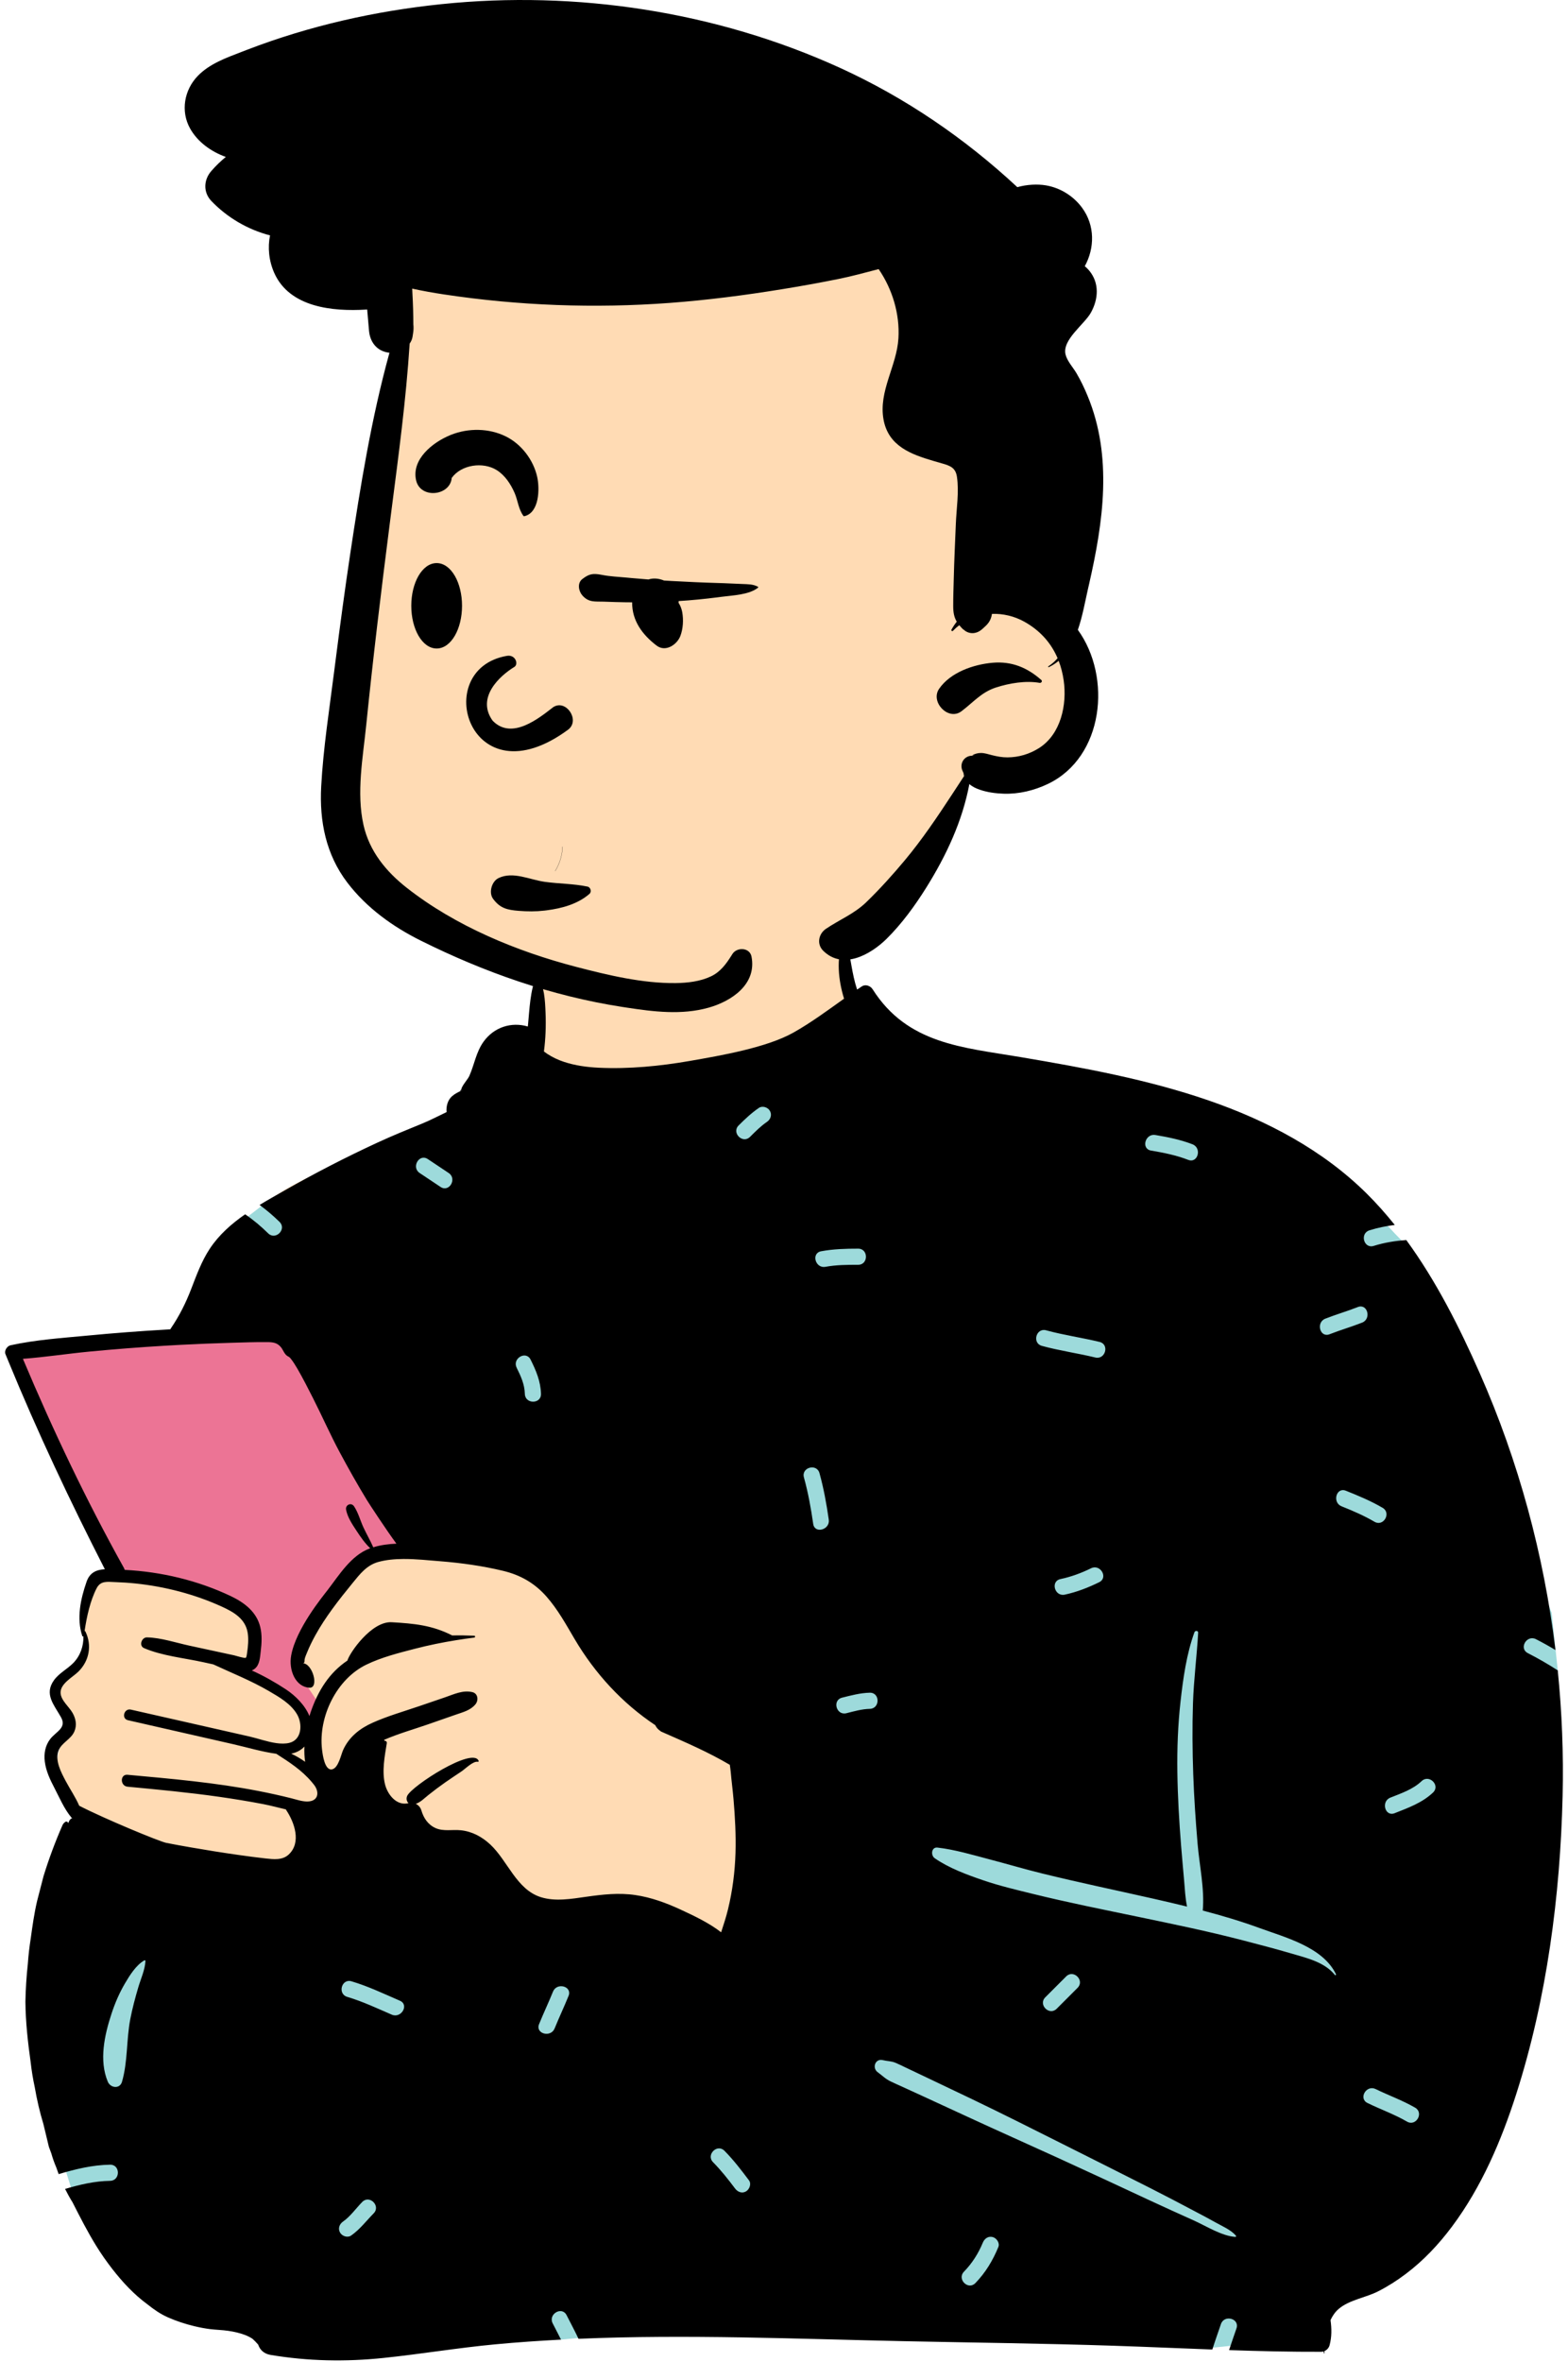
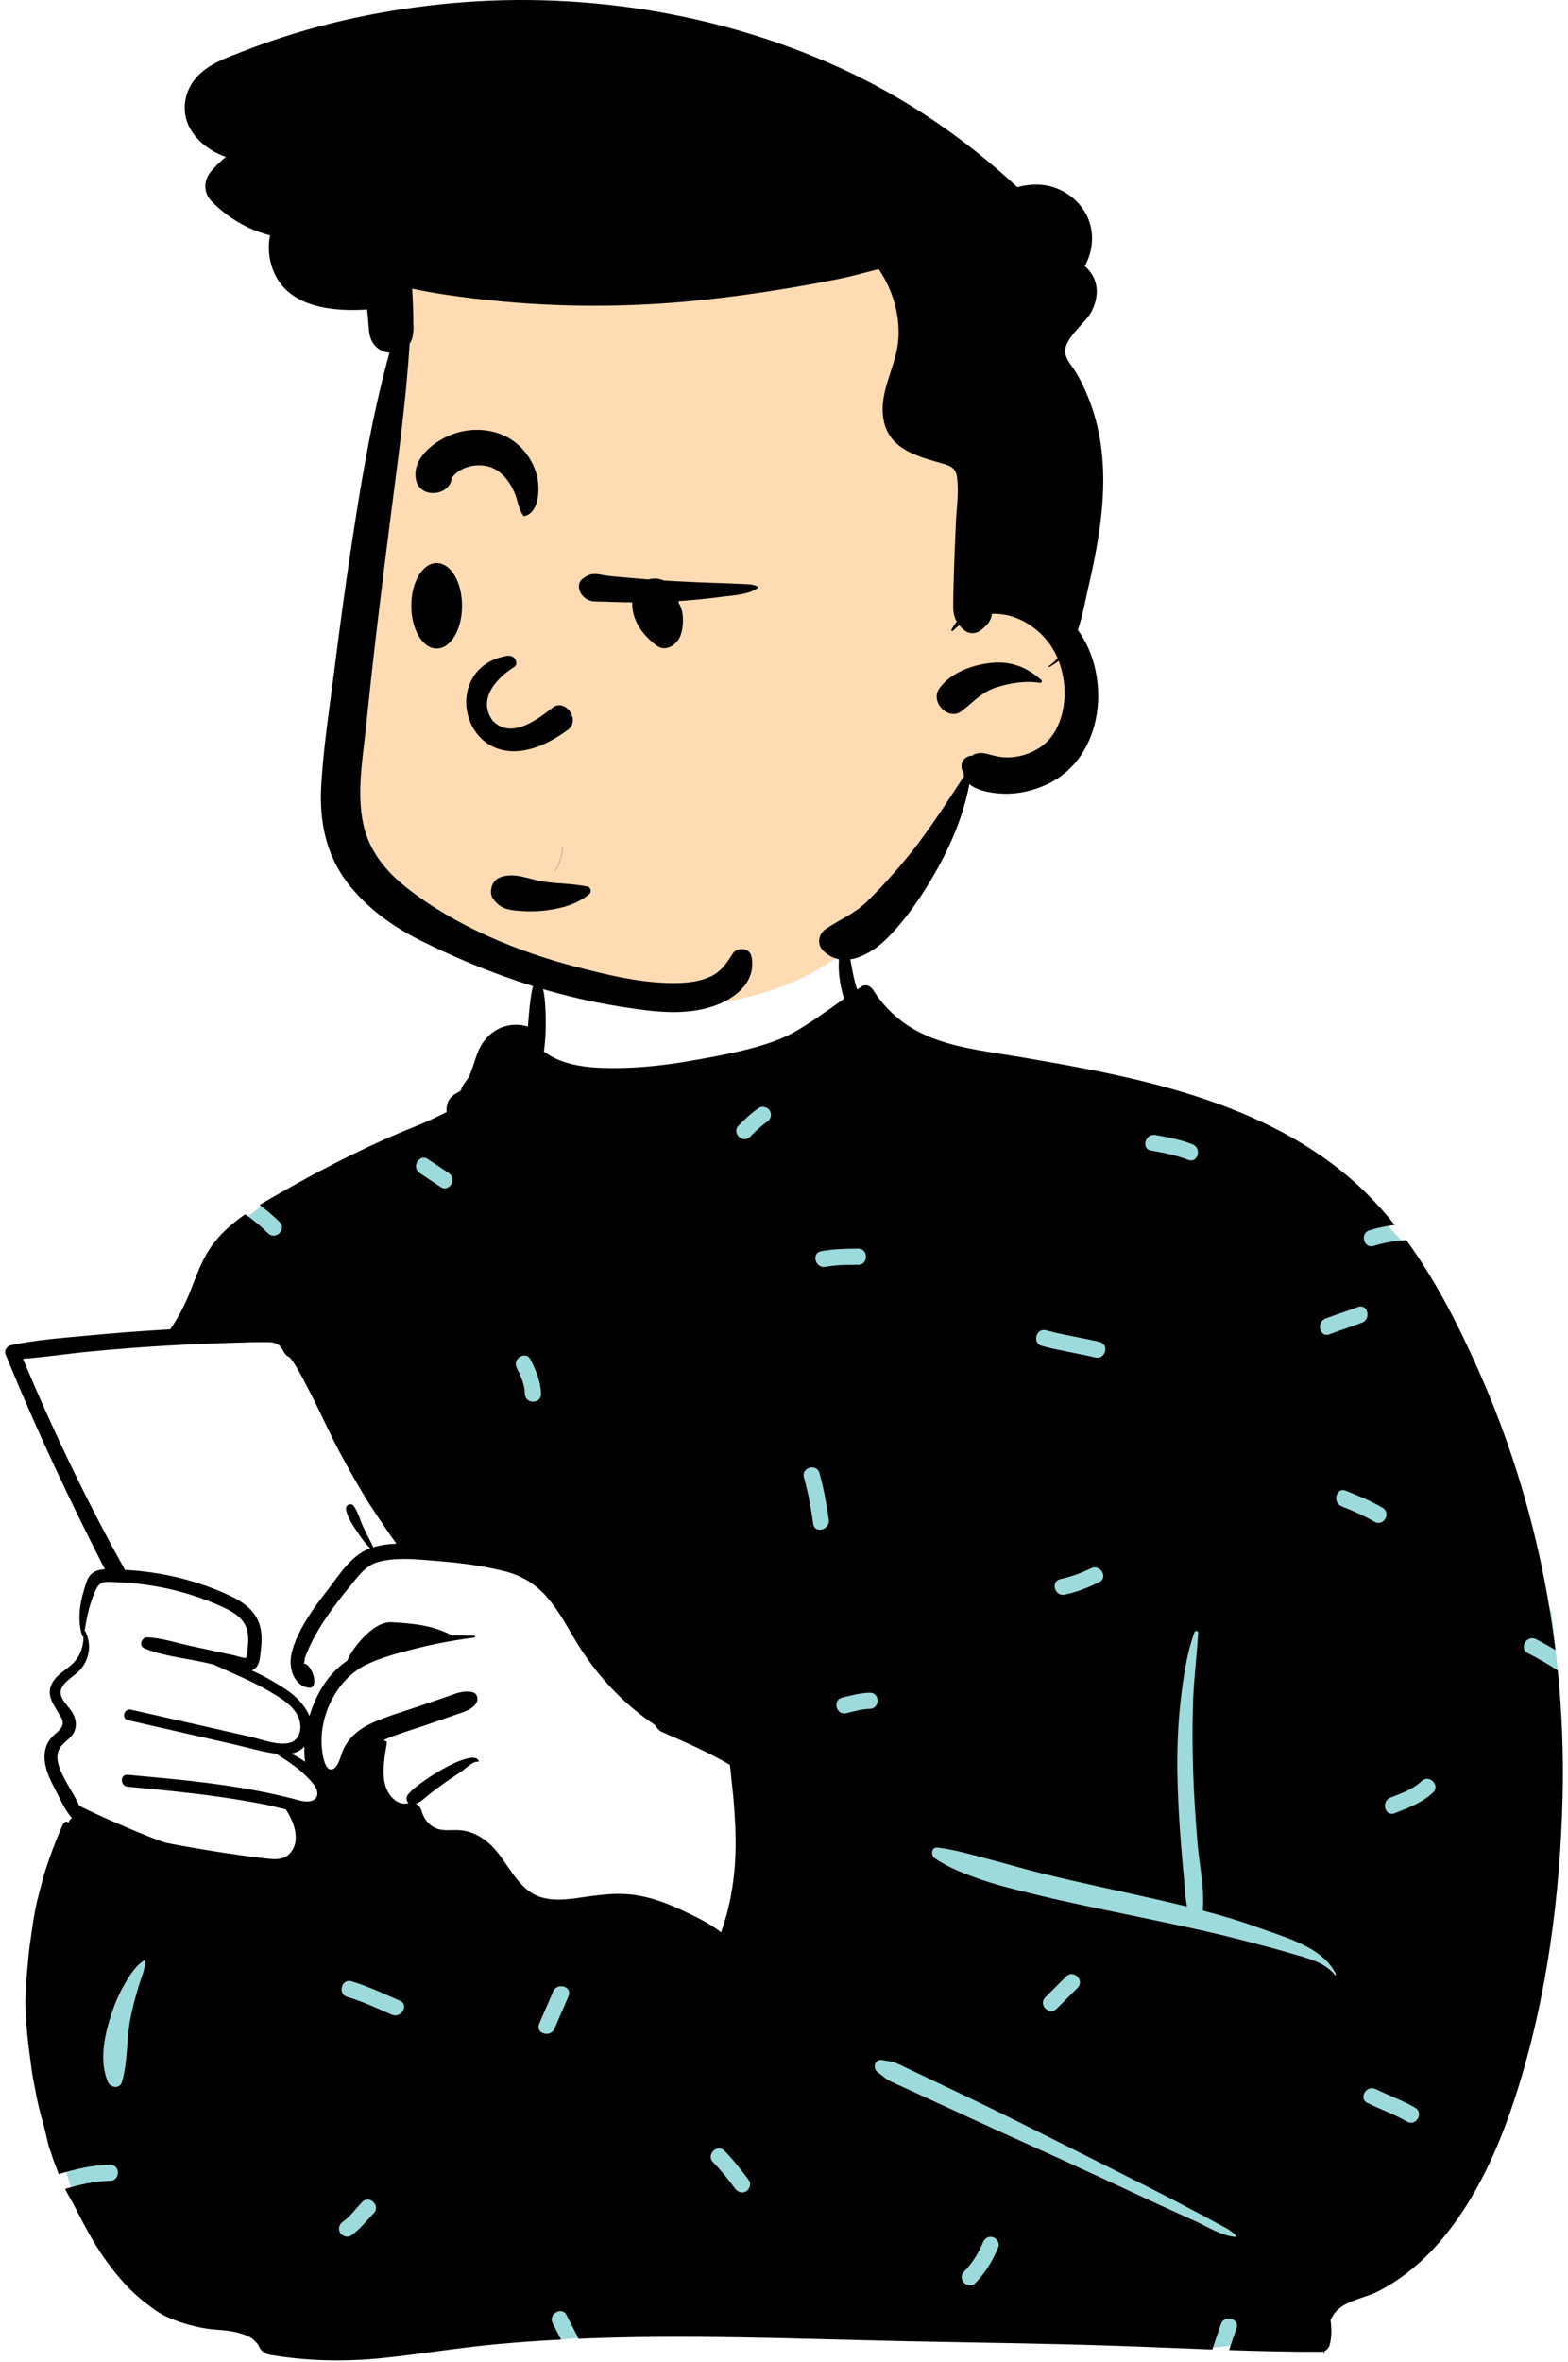
<svg xmlns="http://www.w3.org/2000/svg" width="291" height="438" viewBox="0 0 291 438">
  <g fill="none" fill-rule="evenodd">
    <g fill-rule="nonzero">
      <g>
        <g>
-           <path fill="#FFDBB4" d="M252.67 85.17c-3.263-12.65-6.263-18.013-12.058-22.41-5.42-4.113-13.333-7.567-24.878-10.09-12.025-2.102-12.366-8.35-15.381-18.394-.88-3.019-5.239-3.822-7.12-1.646-.265-.286-.541-.548-.828-.785.256-1.44-1.84-5.567-1.77-6.945.73-14.376-3.973-21.596-15.712-24.28-2.553-.583-19.893-.927-22.382-.239-10.882 3.008-21.595 12.56-19.956 24.064-3.416 4.464-6.759 7.188-12.029 8.626-8.207 1.042-4.084 117.289 10.17 186.933 6.115 29.881 152.345-20.978 145.737-35.944.937-2.743-.77-5.758 0-8.59.558-2.05 1.986-2.899 2.705-4.929 1.011-2.856-.089-6.689-1.228-9.604-.466-1.453.86-3.016 1.228-4.499 1.747-6.992-2.254-6.376-5.139-11.05.043-.015.793-3.352.79-3.335.441-2.383-.665-5.435-1.63-7.424-.653-1.344-2.05-2.185-3.439-2.031 1.399-4.746 3.167-8.695 5.069-13.268 3.363-8.06 6.561-16.492 11.39-23.787 1.978-2.988.38-5.735-2.82-5.939-10.358-.658-20.604-2.149-30.72-4.433z" transform="translate(-2937 -2071) matrix(-1 0 0 1 3227.052 2071) translate(0 160.186)" />
-           <path fill="#EC7495" d="M236.498 86.148l-23.646 40.012c3.74.373 6.367.923 7.88 1.65 1.513.727 5.745 5.507 12.693 14.34l1.657 7.296-3.925 5.882 1.53 3.693c.729-1.668 1.999-3.15 3.811-4.444 1.813-1.295 4.717-3.006 8.714-5.131-1.328-.71-1.992-1.483-1.992-2.317 0-1.251-1.755-6.59 1.992-8.606 2.498-1.344 10.202-3.589 23.111-6.735l19.625-41.39-51.45-4.25z" transform="translate(-2937 -2071) matrix(-1 0 0 1 3227.052 2071) translate(0 160.186)" />
          <path fill="#9DDADB" d="M131.015 33.342l75.083 13.176 34.514 16.242 5.634 4.34-33.394 59.06-51.563 9.407-13.136 34.117 2.681 38.458 83.883-10 36.183-4.299 8.505 34.334-1.536 14.125-2.235 7.162-89.7 24.215c-30.451-2.952-48.376-4.427-53.774-4.427-5.398 0-27.885 1.965-67.462 5.895l-13.735-1.468c-20.26-21.35-31.961-35.825-35.104-43.424-3.142-7.599-8.11-34.494-14.906-80.684l1.123-10.646 26.256-67.561c2.337-2.123 4.98-4.99 7.926-8.604 2.947-3.614 34.533-13.42 94.757-29.418z" transform="translate(-2937 -2071) matrix(-1 0 0 1 3227.052 2071) translate(0 160.186)" />
          <path fill="#000" d="M266.907 130.935c-6.785.345-13.578 1.958-19.716 4.88-2.511 1.198-4.787 2.927-5.453 5.772-.337 1.452-.255 2.953-.075 4.42.135 1.112.168 2.53 1.134 3.282.165.127.34.225.524.296-2.264 1.022-4.42 2.25-6.337 3.514-1.75 1.157-3.551 2.938-4.36 4.948-.067-.228-.134-.441-.202-.644-1.377-4.071-3.499-7.406-6.841-9.648-.38-1.383-4.453-7.336-8.236-7.111-4.143.243-7.476.546-11.223 2.451-1.365-.03-2.728-.011-4.075.049-.232.007-.22.322 0 .348 1.093.139 2.186.292 3.279.471 2.597.416 5.187.944 7.72 1.599 3.04.786 6.184 1.575 9.024 2.949 5.51 2.669 8.919 9.645 8.22 15.715-.117.996-.502 4.005-1.884 3.694-1.167-.262-1.631-2.698-2.04-3.6-1.092-2.396-3.06-3.96-5.422-5.02-2.774-1.245-5.742-2.088-8.616-3.068-1.628-.557-3.256-1.115-4.888-1.67-1.669-.572-3.256-1.362-5.034-.961-1.074.243-1.197 1.523-.595 2.257.917 1.119 2.28 1.448 3.6 1.908l5.225 1.82c2.691.935 5.51 1.725 8.133 2.87l-.082.187c-.214-.06-.465.153-.423.415.393 2.422.94 5.221.333 7.647-.479 1.923-2.167 4.053-4.36 3.488.344-.315.471-.857.24-1.359-.87-1.856-12.247-9.184-13.26-6.463-.034.097.07.168.153.154.864-.18 2.313 1.294 3.005 1.762.999.674 2.013 1.332 3.002 2.025 1.081.756 2.137 1.55 3.166 2.369.808.644 1.418 1.314 2.346 1.64-.486.231-.872.662-1.036 1.212-.42 1.433-1.228 2.65-2.631 3.282-1.471.659-3.13.243-4.679.405-2.11.213-3.952 1.216-5.49 2.65-3.23 3.016-4.85 8.33-9.368 9.756-2.698.85-5.693.315-8.425-.07-3.05-.431-6.022-.772-9.094-.323-2.942.431-5.723 1.449-8.41 2.691-2.519 1.164-5.303 2.482-7.538 4.218-.46-1.418-.924-2.822-1.276-4.27-.83-3.424-1.28-6.913-1.389-10.431-.1-3.35.087-6.714.374-10.049.143-1.666.368-3.324.51-4.989.037-.42.112-.868.168-1.317 3.99-2.355 8.181-4.158 12.407-6.014.011-.004.023-.012.034-.015.13-.06.258-.116.389-.173-.004-.007-.008-.015-.015-.022.483-.296.82-.69 1.022-1.13 6.089-4.04 11.18-9.552 14.974-15.982 1.59-2.695 3.121-5.49 5.202-7.852 2.216-2.519 4.847-4.016 8.103-4.794 3.807-.913 7.729-1.46 11.629-1.77 2.13-.169 4.51-.431 6.83-.42 1.617.011 3.2.15 4.652.55 2.152.592 3.41 2.228 4.76 3.882 1.292 1.587 2.576 3.177 3.78 4.832 1.142 1.567 2.22 3.188 3.156 4.887.561 1.018 1.082 2.067 1.52 3.148.153.382.355.816.449 1.212.093.4-.079.824.37.824-1.852.026-3.084 4.645-1.242 4.537 2.589-.15 3.89-3.254 3.383-6.008-.905-4.913-5.793-10.847-6.76-12.104-2.137-2.777-4.34-6.4-7.762-7.691-.048-.019-.1-.037-.15-.052.996-.944 1.782-2.073 2.534-3.223.775-1.182 1.7-2.537 1.954-3.94.161-.895-.95-1.404-1.478-.622-.767 1.141-1.138 2.586-1.71 3.84-.584 1.272-1.296 2.474-1.857 3.757-1.351-.415-2.81-.605-4.297-.67 1.876-2.537 5.079-7.432 5.465-8.061 1.774-2.912 3.462-5.913 5.075-8.919 1.744-3.256 3.237-6.647 4.906-9.94.947-1.868 1.902-3.75 2.953-5.562.363-.621.753-1.243 1.194-1.808.086-.112.195-.205.296-.31.116-.064.236-.135.303-.172.606-.348.82-1.157 1.246-1.67.682-.826 1.483-.924 2.508-.935 2.185-.023 4.379.063 6.56.123 3.208.09 6.412.217 9.616.386.97.052 1.935.104 2.904.164 4.66.278 9.316.64 13.96 1.086 4.11.393 8.219 1.033 12.332 1.34-5.569 13.23-11.744 26.221-18.736 38.759-.07.127-.123.254-.157.381zm-30.9 34.085c-.897.412-1.77.924-2.582 1.508.135-.91.169-1.868.131-2.83.67.72 1.527 1.13 2.452 1.322zm38.344-22.76c-.063.008-.123.042-.153.105-1.243 2.564-.723 5.427 1.306 7.437 1.063 1.048 3.38 2.23 3.305 3.952-.064 1.393-1.58 2.56-2.227 3.71-.603 1.07-.827 2.245-.344 3.405.617 1.486 2.343 2.077 2.934 3.537.749 1.852-.468 4.087-1.321 5.7-.794 1.493-1.82 2.987-2.5 4.566-4.563 2.362-14.915 6.65-16.161 6.89-1.52.296-3.043.577-4.57.839-2.93.509-5.868.98-8.814 1.396-1.677.235-3.357.467-5.037.65-1.468.158-3.122.371-4.304-.732-2.385-2.231-1.048-5.97.46-8.223.03-.045.03-.086.019-.124 1.422-.333 2.84-.722 4.255-.995 2.72-.524 5.46-.966 8.204-1.359 5.636-.805 11.31-1.336 16.976-1.871 1.404-.135 1.419-2.343 0-2.212-8.14.745-16.321 1.452-24.353 3.02-2.013.39-4.012.83-6 1.329-.939.232-1.946.595-2.93.606-.06 0-.12 0-.18-.004-1.927-.06-2.208-1.71-1.149-3.083.131-.17.266-.338.405-.498 1.871-2.231 4.202-3.72 6.605-5.263 2.691-.366 5.375-1.182 8.01-1.781 6.505-1.482 13.01-2.964 19.518-4.443 1.276-.292.733-2.253-.543-1.965l-14.821 3.358-7.23 1.64c-1.445.324-3.25.98-4.949 1.216-.838.115-1.65.13-2.384-.042-2.369-.561-2.488-3.522-1.467-5.28 1.146-1.977 3.309-3.212 5.229-4.331 3.327-1.943 6.868-3.339 10.326-4.948l1.841-.404c3.57-.786 7.65-1.172 11.011-2.612 1.007-.427.456-2.014-.539-1.992-2.608.057-5.337.985-7.886 1.535-2.758.599-5.52 1.194-8.278 1.789-.277.06-1.917.584-2.164.468-.157-.075-.213-.621-.265-.98-.17-1.183-.292-2.426-.109-3.612.404-2.662 2.624-3.912 4.87-4.933 5-2.272 10.482-3.694 15.94-4.263 1.257-.131 2.514-.213 3.78-.255 1.485-.045 2.709-.307 3.461 1.157 1.183 2.305 1.834 5.27 2.223 7.9zm-6.944 83.59c-1.09-3.767-.793-7.79-1.539-11.634-.385-1.983-.911-3.95-1.485-5.886-.463-1.563-1.236-3.227-1.324-4.858-.005-.11.123-.172.212-.122 1.537.88 2.717 2.783 3.594 4.277 1.05 1.787 1.85 3.658 2.497 5.626 1.288 3.92 2.346 8.648.684 12.598-.494 1.176-2.23 1.411-2.639 0zm-42.52 28.526c-1.623-1.133-2.806-2.717-4.183-4.115-1.354-1.374.763-3.492 2.117-2.117 1.175 1.192 2.195 2.682 3.578 3.646.665.464.973 1.303.537 2.049-.385.658-1.385 1-2.048.537zm-9.053-43.545c2.963-1.281 5.878-2.677 8.98-3.6 1.854-.552 2.639 2.339.796 2.887-2.857.85-5.536 2.119-8.265 3.298-1.753.758-3.275-1.822-1.511-2.585zm-31.3-.896c-.725-1.789 2.173-2.56 2.887-.796.822 2.03 1.764 4.006 2.587 6.036.724 1.788-2.173 2.559-2.887.796-.823-2.03-1.765-4.007-2.587-6.036zm-30.894 35.712c-.483.643-1.288.992-2.048.537-.637-.382-1.026-1.397-.538-2.048 1.428-1.902 2.873-3.782 4.546-5.477 1.356-1.375 3.472.744 2.117 2.117-1.494 1.514-2.802 3.172-4.077 4.87zm-4.418-200.379c1.375.939 2.579 2.08 3.753 3.252 1.365 1.365-.753 3.482-2.118 2.117-.989-.988-1.987-1.992-3.146-2.783-.67-.458-.97-1.309-.537-2.049.388-.663 1.38-.993 2.048-.537zm44.946 48.182c-.777 1.556-1.476 3.08-1.52 4.85-.047 1.926-3.042 1.927-2.994 0 .057-2.315.91-4.322 1.929-6.361.862-1.727 3.443-.208 2.585 1.51zm16.491-38.697c1.61-1.073 3.107 1.522 1.512 2.586l-3.88 2.587c-1.61 1.072-3.107-1.522-1.512-2.586l3.88-2.587zm-71.527 67.658c-.275 1.902-3.16 1.088-2.888-.796.421-2.913.935-5.787 1.725-8.624.517-1.856 3.405-1.062 2.887.797-.79 2.836-1.304 5.71-1.724 8.623zm-10.498 34.297c-1.927-.04-1.928-3.035 0-2.994 1.744.037 3.458.496 5.14.916 1.872.467 1.074 3.354-.795 2.887-1.423-.355-2.87-.777-4.345-.809zm-3.875 69.09c-.662.322-1.342.612-2.011.918-1.34.613-2.68 1.226-4.019 1.841-2.79 1.28-5.578 2.566-8.364 3.855-5.576 2.581-11.196 5.072-16.786 7.625-5.7 2.604-11.386 5.243-17.064 7.895-2.675 1.249-5.37 2.452-8.06 3.668-2.301 1.04-5.144 2.858-7.67 3.029-.13.009-.173-.155-.099-.24.954-1.085 2.476-1.716 3.73-2.42 1.28-.722 2.585-1.4 3.884-2.087 2.707-1.434 5.418-2.857 8.152-4.241 5.468-2.767 10.946-5.514 16.426-8.258 5.588-2.799 11.17-5.616 16.807-8.315 2.655-1.27 5.312-2.537 7.97-3.8 1.44-.685 2.881-1.368 4.322-2.05.622-.294 1.238-.612 1.875-.875.845-.35 1.488-.279 2.36-.495 1.422-.35 2.038 1.458.946 2.245-.899.649-1.372 1.204-2.4 1.705zm-19.989 30.701c-.307-.747.336-1.654 1.046-1.842.85-.223 1.531.293 1.842 1.046.82 1.997 1.99 3.829 3.495 5.376 1.345 1.383-.771 3.5-2.118 2.117-1.886-1.94-3.24-4.206-4.265-6.697zm-14.705-48.06c-1.365-1.364.753-3.481 2.117-2.117l3.88 3.88c1.365 1.365-.753 3.482-2.117 2.118l-3.88-3.88zm-39.81-6.326c-2.79.818-6.044 1.57-7.946 3.95-.093.117-.25-.032-.194-.148 2.435-5.049 9.419-6.82 14.253-8.588 3.42-1.25 6.929-2.288 10.467-3.215-.354-4.036.622-8.363.96-12.38.363-4.287.657-8.587.808-12.889.155-4.388.192-8.806.048-13.195-.144-4.374-.712-8.693-.96-13.052-.024-.422.563-.442.69-.093 1.469 4.044 2.096 8.525 2.575 12.79.492 4.393.656 8.774.593 13.193-.065 4.543-.33 9.076-.692 13.605-.172 2.147-.371 4.29-.56 6.436-.143 1.637-.21 3.26-.544 4.846 2.134-.524 4.273-1.02 6.405-1.5 6.8-1.535 13.627-2.959 20.397-4.618 3.324-.814 6.6-1.79 9.908-2.655 3.115-.816 6.404-1.805 9.602-2.168 1.142-.13 1.287 1.43.531 1.96-2.6 1.826-6.052 3.097-9.055 4.119-3.013 1.025-6.146 1.763-9.235 2.522-6.441 1.584-12.944 2.88-19.436 4.229-6.484 1.348-12.98 2.685-19.391 4.348-3.088.8-6.164 1.605-9.225 2.503zm-15.288-80.101c-1.667.978-3.172-1.61-1.511-2.586 2.173-1.275 4.49-2.234 6.824-3.169 1.792-.717 2.563 2.18.797 2.888-2.099.84-4.157 1.72-6.11 2.867zM28.93 233.249c-1.671.97-3.177-1.62-1.51-2.585 2.34-1.357 4.904-2.262 7.33-3.45 1.725-.844 3.24 1.74 1.51 2.586-2.425 1.187-4.989 2.092-7.33 3.449zm-2.714-63.143c1.616 1.535 3.773 2.257 5.806 3.064 1.774.703.996 3.597-.796 2.887-2.534-1.005-5.114-1.922-7.128-3.835-1.4-1.33.72-3.443 2.118-2.116zm17.879-85.754c1.776.697.998 3.591-.796 2.887-1.99-.78-4.046-1.375-6.037-2.155-1.776-.697-.998-3.591.796-2.888 1.99.78 4.046 1.375 6.037 2.156zm31.54-34.061c1.888-.318 2.692 2.567.796 2.887-2.352.397-4.668.862-6.898 1.725-1.802.697-2.574-2.2-.796-2.887 2.23-.863 4.547-1.328 6.898-1.725zm10.422 82.93c-1.731-.85-.213-3.431 1.51-2.584 1.816.892 3.698 1.582 5.68 2.004 1.886.402 1.082 3.288-.797 2.888-2.23-.476-4.351-1.303-6.393-2.307zm9.842-46.713c1.864-.51 2.652 2.378.796 2.887-3.265.895-6.627 1.36-9.917 2.156-1.874.454-2.667-2.434-.796-2.887 3.29-.797 6.652-1.261 9.917-2.156zm41.756-14.66c1.895.351 1.087 3.236-.796 2.888-2.005-.371-4.037-.377-6.07-.378-1.93 0-1.926-2.995 0-2.994 2.31 0 4.59.063 6.866.484zm136.18 15.643c-4.892-.468-9.79-.842-14.697-1.123l-.682-.038c-.026-.052-.06-.1-.094-.153-1.601-2.35-2.78-4.7-3.802-7.358-.977-2.53-1.923-5.139-3.428-7.422-1.716-2.6-4.033-4.636-6.572-6.4-1.54 1.036-2.97 2.248-4.277 3.534-1.376 1.352-3.494-.765-2.117-2.118 1.162-1.142 2.402-2.197 3.713-3.15-1.514-.92-3.058-1.785-4.565-2.645-5.648-3.222-11.43-6.201-17.332-8.926-2.744-1.269-5.52-2.395-8.316-3.537-1.505-.613-2.99-1.403-4.495-2.114.108-1.063-.21-2.253-1.026-2.953-.602-.513-1.07-.704-1.789-1.067-.16-.056-.258-.09-.303-.109.034.008.131.038.292.09.382.177.412.124.09-.153-.019-.606-1.213-1.886-1.486-2.511-.95-2.145-1.246-4.413-2.65-6.367-1.935-2.69-5.183-3.708-8.212-2.796-.314-3.237-.396-6.616-1.616-9.506-.034-.078-.142-.112-.19-.026-1.273 2.167-1.382 4.58-1.48 7.081-.093 2.347-.003 4.746.304 7.077-.195.15-.393.293-.599.43-.965.637-2.006 1.127-3.099 1.49-2.08.689-4.263.988-6.445 1.093-5.632.27-11.437-.3-16.976-1.265-5.603-.977-14.192-2.444-19.178-5.247-3.29-1.848-6.325-4.106-9.402-6.291 1.116-3.593 1.4-7.456.278-10.491-.135-.363-.704-.43-.812 0-.704 2.897-.91 5.809-1.846 8.672-.015.04-.03.086-.044.127-.292-.198-.584-.393-.876-.588-.674-.445-1.59-.112-1.995.524-6.464 10.184-16.7 10.768-27.449 12.587-11.763 1.99-23.586 4.14-34.896 8.035-10.817 3.728-21.154 9.155-29.343 17.262-1.853 1.835-3.587 3.79-5.223 5.832 1.583.2 3.153.51 4.703.997 1.835.577 1.046 3.467-.796 2.888-1.992-.626-4.006-.936-6.04-1.09-5.565 7.612-9.903 16.243-13.655 24.738C8.216 110.793 3.532 128.14 1.377 145.8c1.183-.71 2.388-1.385 3.623-2.014 1.715-.872 3.228 1.712 1.51 2.586-1.906.97-3.759 2.04-5.554 3.199-.784 7.73-1.088 15.51-.904 23.278.438 18.519 2.938 37.58 8.593 55.25 2.774 8.671 6.449 17.272 11.924 24.6 2.478 3.32 5.293 6.314 8.609 8.81 1.605 1.213 3.304 2.295 5.097 3.208 2.31 1.182 5.318 1.571 7.31 3.244.654.55 1.16 1.277 1.541 2.096-.22 1.557-.247 3.118.18 4.675.135.487.502.883.954 1.074.008.135.008.266.008.393 0 .06.09.075.101.015l.056-.351c.146.048.3.07.457.07 5.685.022 11.377-.117 17.07-.31-.44-1.348-.917-2.685-1.375-4.033-.622-1.832 2.27-2.611 2.887-.796.536 1.576 1.095 3.139 1.594 4.72 6.099-.226 12.197-.498 18.283-.7 12.946-.43 25.888-.572 38.837-.845 20.11-.427 40.366-1.3 60.507-.446.696-1.478 1.476-2.922 2.215-4.38.872-1.721 3.455-.204 2.586 1.51-.514 1.014-1.047 2.014-1.552 3.026 4.079.212 8.154.491 12.22.874 6.94.65 13.811 1.807 20.742 2.526 7.048.733 13.942.602 20.933-.562 1.258-.21 1.999-.97 2.306-1.912.01-.004.018-.011.025-.023.36-.419.697-.767 1.045-1.07.415-.27.865-.498 1.392-.7.985-.374 2.01-.603 3.05-.756 1.146-.172 2.306-.187 3.451-.33.966-.123 1.91-.306 2.852-.53 1.696-.405 3.305-.933 4.907-1.633 1.396-.61 2.657-1.485 3.847-2.44 2.463-1.8 4.596-4.098 6.46-6.486 1.085-1.396 2.107-2.844 3.035-4.352 1.617-2.613 2.995-5.326 4.387-8.062.505-.811.966-1.641 1.388-2.489-2.721-.802-5.468-1.455-8.353-1.501-1.928-.031-1.928-3.026 0-2.995 3.308.053 6.437.826 9.546 1.747.152-.403.297-.808.432-1.218.37-.857.677-1.737.932-2.628l.449-1.212c.337-1.4.673-2.804 1.014-4.207.677-2.246 1.212-4.525 1.606-6.834.329-1.52.583-3.05.756-4.6.524-3.754.95-7.5.98-11.295-.045-2.34-.194-4.675-.449-7-.109-1.578-.292-3.15-.539-4.711-.322-2.32-.64-4.618-1.175-6.909l-1.202-4.648c-.999-3.23-2.178-6.397-3.537-9.492-.074-.194-.453-.621-.68-.625-.173-.004-.413.154-.334.364.008.018.015.04.023.06-.079-.177-.154-.356-.232-.532-.068-.165-.33-.494-.532-.49-.01 0-.022 0-.037.003.052-.037.101-.086.15-.142 1.343-1.59 2.215-3.683 3.177-5.524.797-1.52 1.55-3.122 1.767-4.84.19-1.507-.068-2.994-1.015-4.214-1.077-1.388-3.106-2.04-1.98-4.046 1.28-2.283 3.163-4.262 1.288-6.856-.954-1.321-2.466-2.047-3.59-3.196-1.29-1.329-1.905-3.107-1.87-4.922.078.045.183.023.22-.09 1.086-3.278.3-6.878-.812-10.071-.606-1.733-1.89-2.208-3.383-2.294 6.467-12.632 12.519-25.466 17.912-38.595.18-.43.356-.86.531-1.291.263-.644-.291-1.5-.931-1.643-4.664-1.022-9.522-1.347-14.271-1.796z" transform="translate(-2937 -2071) matrix(-1 0 0 1 3227.052 2071) translate(0 160.186)" />
        </g>
        <g>
          <path fill="#FFDBB4" d="M129.75 64.83c-1.441-8.742 3.291-10.556 0-18.866-7.313-15.399-27.243-14.735-41.869-15.92-16.312-.626-32.823 1.532-47.861 8.084-3.592 1.565-7.047 3.405-10.36 5.496-2.863 1.808-2.47 5.246-.664 7.122-13.021 18.478-5.574 43.281-15.963 62.732-1.92 3.477-4.458 6.594-6.126 10.212-2.536 5.499-2.699 13.378 3.052 17.03 8.1 4.357 12.62-4.269 16.6 8.235 19.875 43.598 59.836 46.054 97.773 23.323 3.282-1.83 6.631-3.897 9.11-6.771 5.625-6.345 4.963-15.267 5.087-23.19.07-4.642.081-9.286.036-13.93-.177-18.81-6.398-44.901-8.814-63.556z" transform="translate(-2937 -2071) matrix(-1 0 0 1 3227.052 2071) translate(85.303)" />
          <path fill="#000" d="M48.95 12.54C71.855 2.13 97.835-1.82 122.82.77c12.333 1.276 24.503 4.015 36.084 8.463l1.016.393c2.859 1.102 5.94 2.197 8.113 4.442 2.529 2.608 3.238 6.553 1.43 9.775-1.404 2.504-3.928 4.3-6.621 5.259.948.778 1.848 1.647 2.693 2.616 1.423 1.624 1.53 3.94 0 5.543-2.95 3.088-6.779 5.322-10.902 6.392.463 2.242.213 4.724-.78 6.958-2.851 6.414-10.882 7.178-17.061 6.797l-.187-.012-.343 3.941c-.183 2.1-1.438 3.728-3.567 4.05-.075.011-.15.019-.224.026 3.368 12.209 5.404 24.795 7.283 37.307.981 6.531 1.86 13.078 2.7 19.628l.28 2.184c.896 7.063 2.017 14.196 2.405 21.31.347 6.457-.881 12.621-4.851 17.83-3.563 4.672-8.422 8.171-13.647 10.768-11.806 5.872-24.231 10.244-37.288 12.273l-.87.134c-5.04.77-10.234 1.42-15.22.023-4.38-1.228-8.974-4.394-7.984-9.48.332-1.718 2.73-1.793 3.551-.464l.19.304c.985 1.567 2.065 3.023 3.785 3.83 2.012.952 4.346 1.217 6.546 1.244 6.144.07 12.542-1.464 18.457-3.002 11.048-2.874 22.394-7.56 31.443-14.66 3.85-3.016 6.943-6.789 8.034-11.643 1.348-5.985.108-12.527-.504-18.541-1.26-12.41-2.761-24.798-4.344-37.172l-.317-2.474c-1.333-10.345-2.734-20.693-3.399-31.098-.276-.378-.463-.808-.538-1.28l-.104-.677c-.09-.58-.105-1.112-.041-1.602.003-1.88.056-3.747.164-5.626.018-.336.034-.673.045-1.006-1.95.43-3.914.778-5.886 1.074-13.864 2.092-27.944 2.616-41.92 1.576-6.972-.521-13.892-1.415-20.79-2.534-3.512-.57-7.01-1.198-10.499-1.902-2.521-.505-4.99-1.19-7.47-1.833-2.558 3.731-3.94 8.323-3.67 12.833.302 5.146 3.723 9.813 2.763 15.072-.9 4.921-5.108 6.447-9.262 7.666l-1.767.511c-1.359.398-2.346.782-2.592 2.418-.422 2.811.097 5.974.206 8.8.13 3.341.302 6.684.38 10.026.042 1.729.109 3.466.105 5.195-.004 1.227-.187 2.066-.66 2.859.365.46.693.958.985 1.486.093.172-.138.355-.276.213-.37-.385-.763-.733-1.177-1.044-.209.258-.452.52-.736.8l-.022-.029c-.889.887-2.3.973-3.403.03l-.289-.251c-.807-.709-1.36-1.299-1.585-2.47-.011-.06-.023-.12-.03-.18-2.05-.07-4.134.415-5.98 1.438-2.924 1.62-4.982 3.93-6.199 6.781.485.57 1.053 1.078 1.714 1.505.094.063.011.202-.09.153-.675-.318-1.28-.71-1.822-1.171-.437 1.123-.743 2.328-.93 3.604-.657 4.506.515 10.012 4.579 12.579 1.759 1.112 3.768 1.714 5.852 1.722 1.016.003 1.894-.169 2.88-.412.668-.165 1.333-.404 2.031-.404.598 0 1.15.15 1.662.449l-.141.012c-.345.033-.279.047.201.047 1.494.064 2.349 1.584 1.662 2.905l-.09.204-.048.103-.054.35-.017.103-.02.07-.014.035 2.24 3.424c2.748 4.188 5.556 8.36 8.752 12.186 2.24 2.684 4.616 5.315 7.126 7.751 2.255 2.19 4.96 3.245 7.514 4.967 1.364.913 1.763 2.825.523 4.057-3.638 3.619-8.788.745-11.772-2.197-2.824-2.788-5.262-6.142-7.365-9.499-3.731-5.97-6.7-12.317-8-19.207-.541.497-1.232.808-1.93 1.051-1.401.487-2.944.69-4.423.741-2.834.094-5.673-.595-8.224-1.815-10.379-4.959-11.902-19.81-5.557-28.567-.856-2.487-1.333-5.185-1.853-7.485l-.236-1.029C0 96.803-1.762 84.71 2.89 73.452c.598-1.452 1.27-2.866 2.066-4.221.638-1.09 1.736-2.25 2.039-3.488.672-2.721-3.477-5.58-4.687-7.74-1.423-2.534-1.625-5.524.314-7.842.246-.291.515-.56.806-.796-1.837-3.339-1.923-7.538.497-10.832 1.591-2.17 4.019-3.69 6.67-4.15 1.621-.28 3.57-.176 5.352.325 9.755-9.076 20.885-16.658 33.004-22.167zM11.49 126.105c2.604-2.302 5.48-3.507 9.028-3.204 3.566.307 7.861 1.786 9.956 4.85 1.655 2.422-1.717 5.974-4.145 4.155-2.211-1.658-3.687-3.53-6.431-4.42-2.466-.797-5.517-1.31-8.098-.853-.283.048-.567-.303-.31-.528z" transform="translate(-2937 -2071) matrix(-1 0 0 1 3227.052 2071) translate(85.303)" />
        </g>
        <g fill="#000">
          <g>
            <path d="M39.629 83.81c2.829-.394 5.87-1.996 8.573-.694 1.263.609 1.863 2.69 1.009 3.847-1.305 1.767-2.651 2.059-4.768 2.229-1.588.127-3.184.137-4.767-.046l-.402-.05c-2.825-.364-5.761-1.153-7.95-3.051-.447-.389-.218-1.228.356-1.35 2.6-.546 5.318-.519 7.949-.885zm-3.33-6.514c-.001-.023.034-.023.035 0 .068 1.617.523 3.115 1.363 4.499.011.02-.02.037-.03.018-.841-1.385-1.3-2.899-1.368-4.517zm8.918-33.37c2.826 1.718 7.132 5.724 4.092 9.983-3.579 3.755-8.732-.55-11.27-2.498-2.355-1.509-5 2.373-2.816 4.135 18.348 13.584 25.794-11.17 11.423-13.64-1.582-.271-2.17 1.49-1.43 2.02zm14.465-19.224c.664 0 1.298.225 1.876.642.57.41 1.084 1.009 1.513 1.755.812 1.414 1.32 3.365 1.32 5.522 0 2.158-.508 4.109-1.32 5.522-.429.747-.944 1.345-1.513 1.756-.578.416-1.212.642-1.876.642-.664 0-1.298-.226-1.877-.642-.568-.41-1.084-1.01-1.512-1.756-.812-1.413-1.32-3.364-1.32-5.522 0-2.157.508-4.108 1.32-5.522.428-.746.944-1.345 1.512-1.755.579-.417 1.213-.642 1.877-.642zm-30.734 2.2l.25-.047c1.458-.265 2.194-.176 3.464.817.954.747.68 2.218 0 3.003-1.186 1.368-2.345 1.126-3.97 1.178l-.113.004c-1.354.055-2.709.094-4.064.114-.37.006-.741.005-1.112.007.04 3.429-1.937 6.04-4.54 8.024-1.683 1.283-3.812-.197-4.412-1.795-.497-1.322-.603-2.947-.346-4.394.096-.534.294-1.113.598-1.607l.086-.132-.014-.19c-.003-.046 0-.092-.001-.138-2.417-.147-4.82-.39-7.222-.694l-.8-.104C4.7 30.677 1.69 30.589.03 29.256c-.052-.043-.034-.136.022-.165.912-.492 1.837-.464 2.857-.51l.147-.006c1.109-.057 2.216-.105 3.324-.143l1.11-.035c2.838-.081 5.678-.219 8.513-.37.493-.026.986-.057 1.48-.087.515-.217 1.064-.346 1.606-.37.45-.02.881.042 1.287.17 1.036-.08 2.07-.166 3.105-.26l1.033-.096c1.46-.139 2.993-.2 4.433-.482zM46.864 1.205c3.119-1.533 6.91-1.57 10.123-.302l.212.087c3.244 1.346 7.153 4.455 6.307 8.328-.774 3.545-6.335 2.945-6.617-.406-1.795-2.487-5.821-3.033-8.352-1.451-1.535.96-2.588 2.575-3.308 4.204-.614 1.388-.73 3.102-1.673 4.31-.03.04-.092.047-.136.037-2.812-.65-2.877-5.118-2.397-7.285.696-3.15 2.932-6.091 5.84-7.522z" transform="translate(-2937 -2071) matrix(-1 0 0 1 3227.052 2071) translate(149.332 79.718)" />
          </g>
        </g>
      </g>
    </g>
  </g>
</svg>